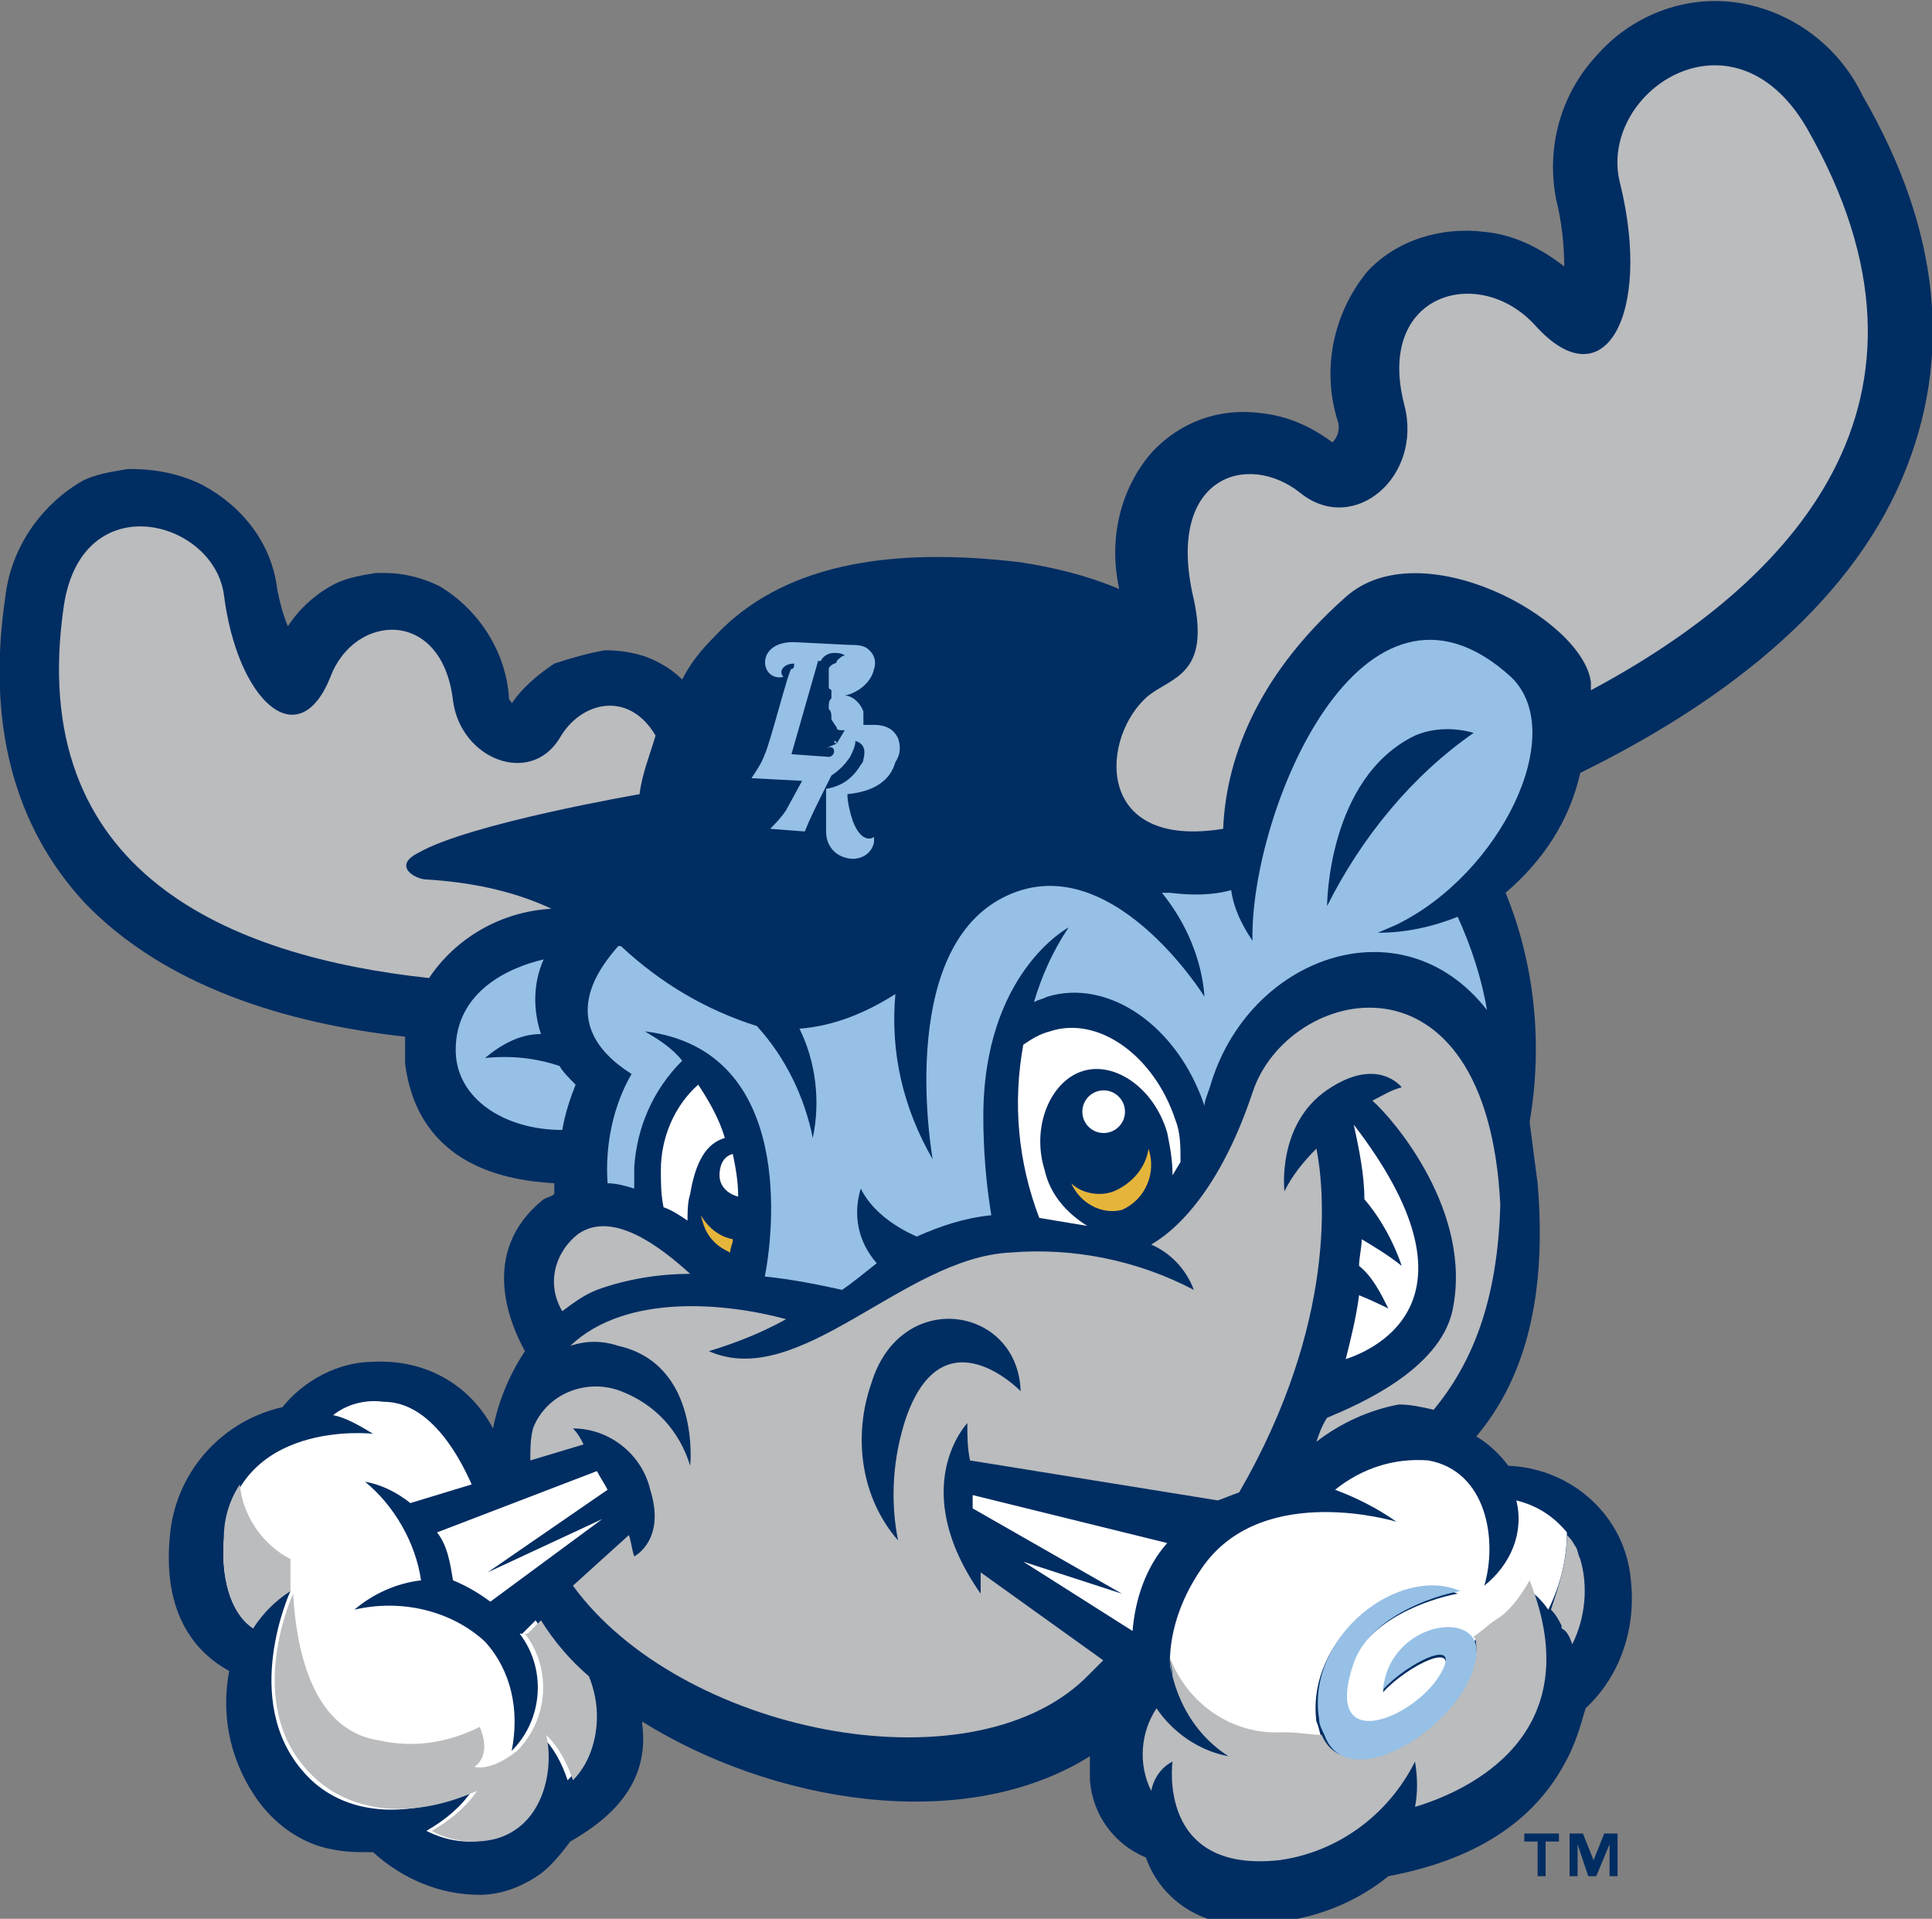
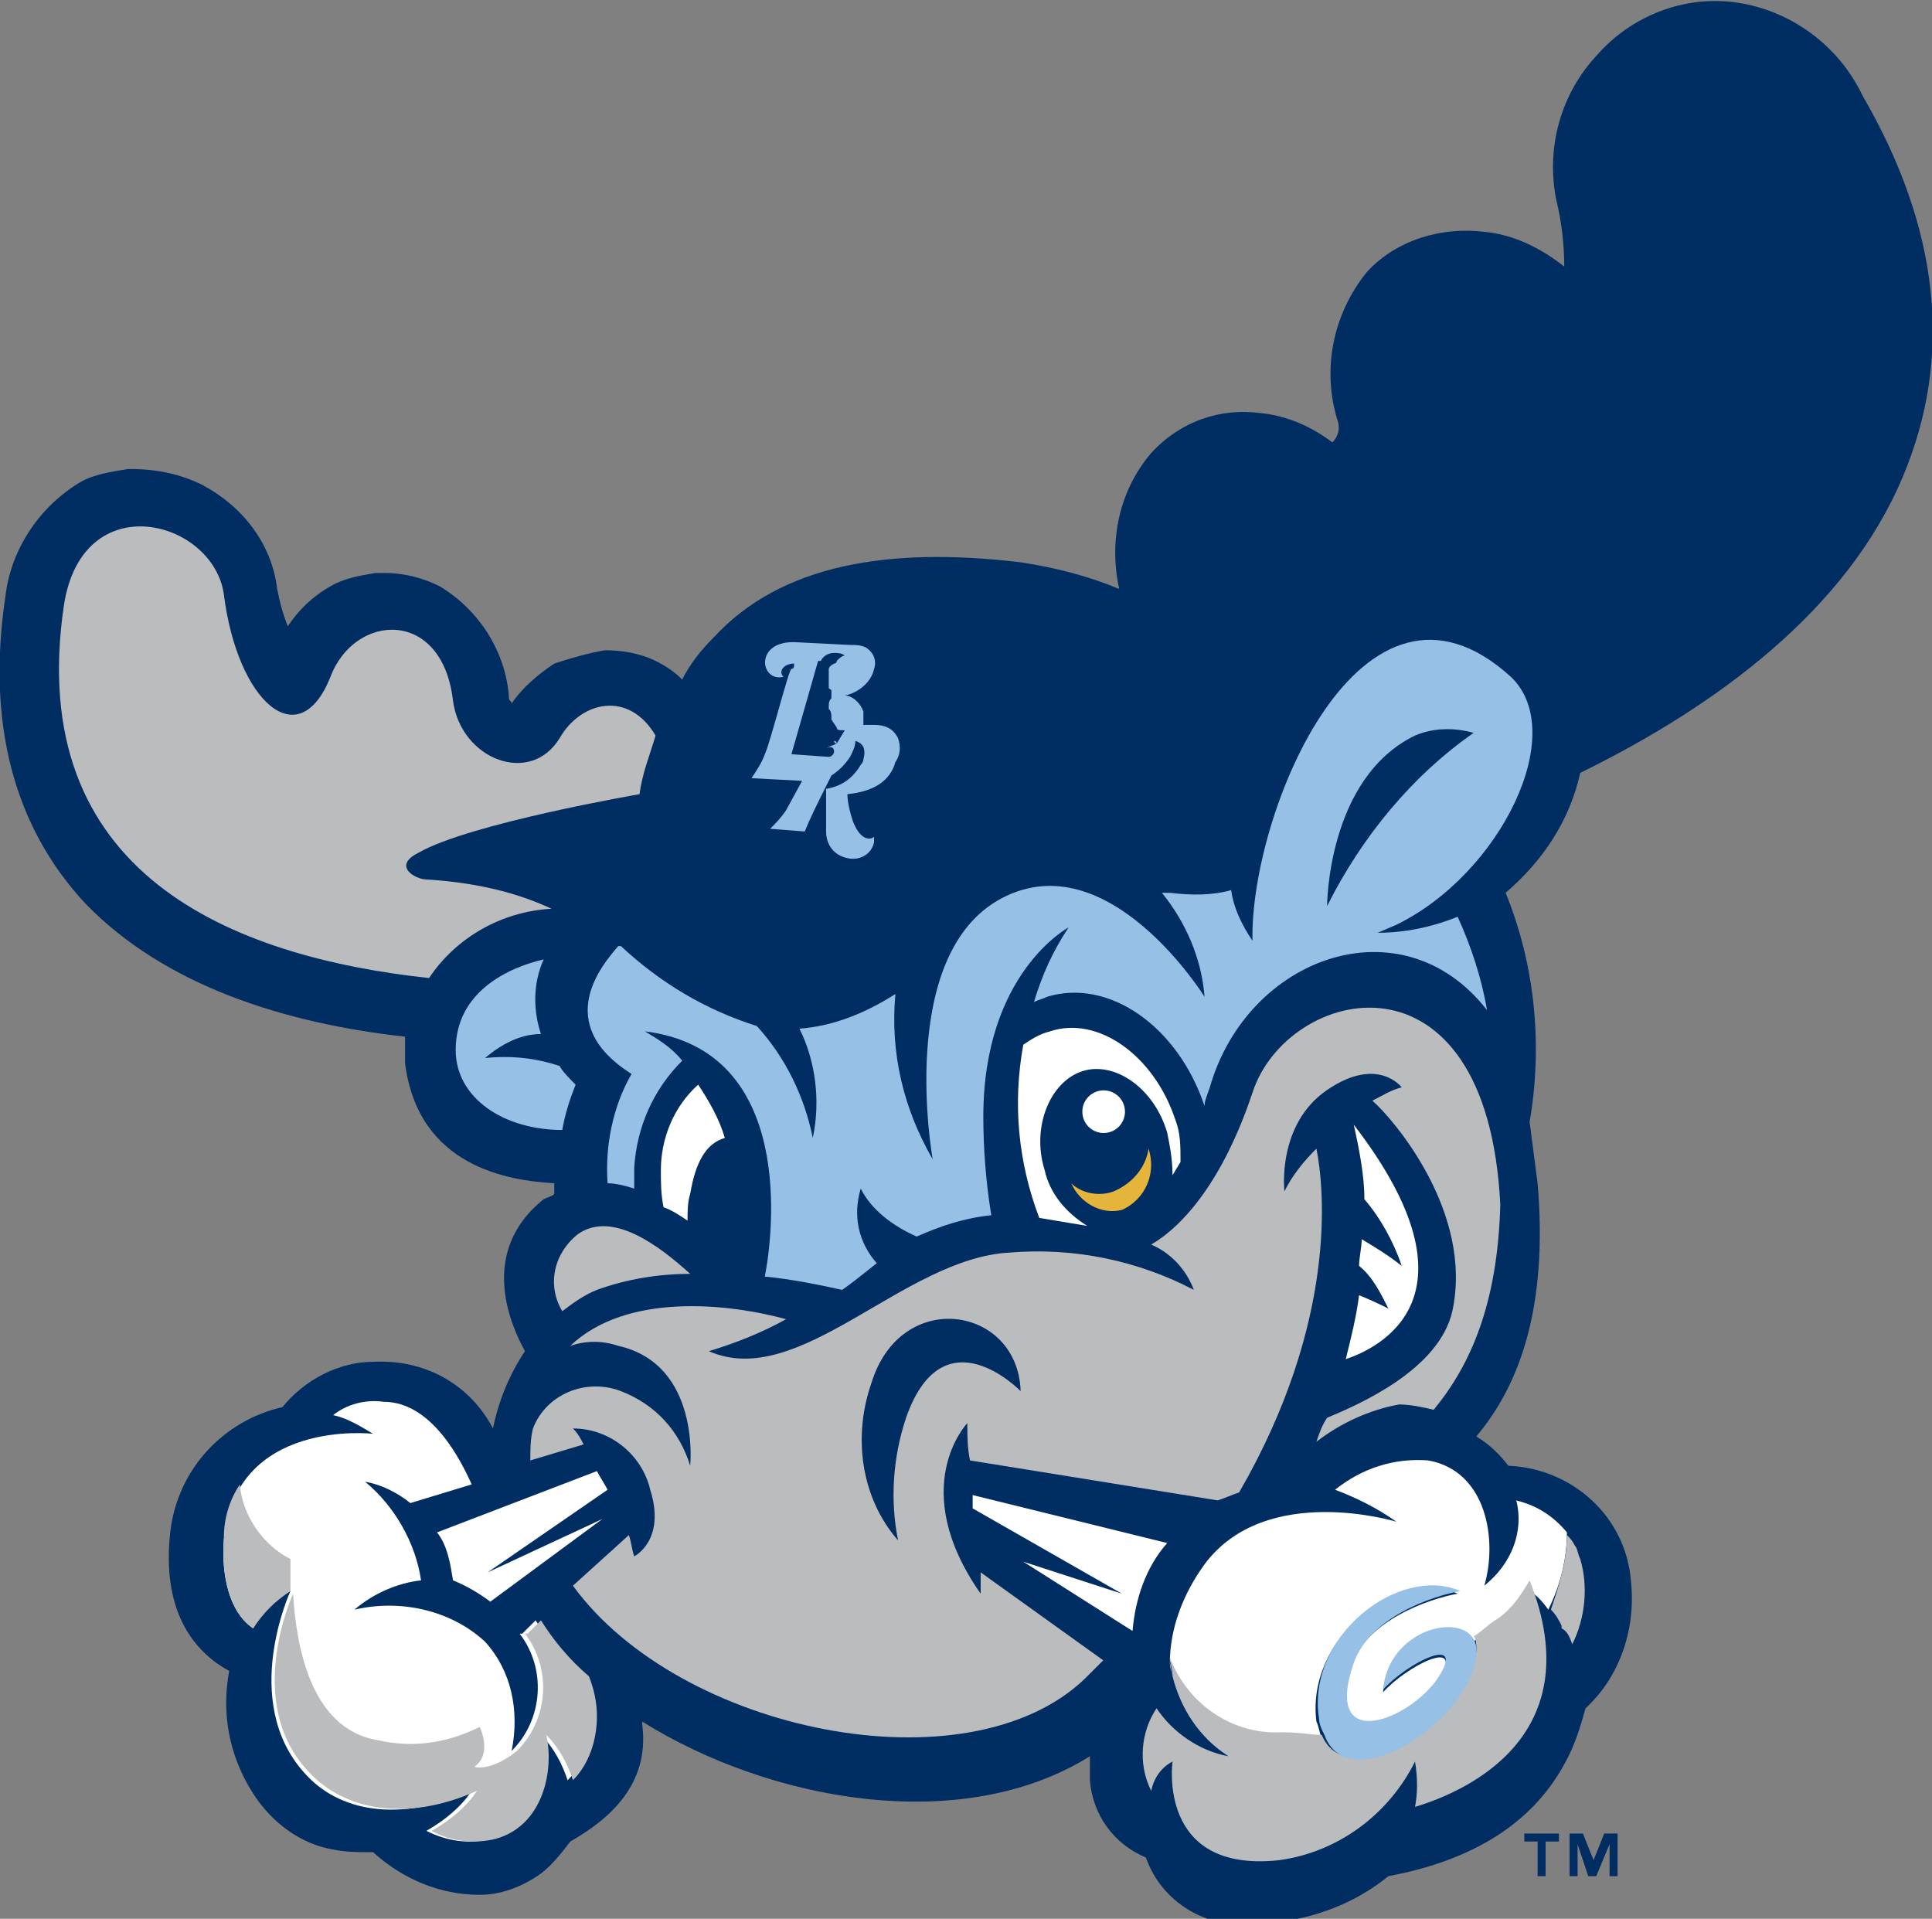
<svg xmlns="http://www.w3.org/2000/svg" enable-background="new 0 0 72.5 72" viewBox="0 0 72.5 72">
  <rect x="0" y="0" width="72.5" height="72" fill="#808080" stroke="none" />
  <path d="m69.9 3.6c-.9-1.9-2.7-3.2-4.7-3.5-2-.3-4 .5-5.3 2-1.3 1.4-1.9 3.4-1.5 5.4.2.8.3 1.7.3 2.5-.9-.7-1.9-1.2-3-1.3-1.6-.2-3.3.3-4.4 1.5-1.3 1.6-1.7 3.7-1.1 5.6.1.3 0 .6-.2.8-.8-.6-1.7-1-2.7-1.1-1.5-.2-3 .3-4.1 1.5-1.2 1.4-1.6 3.3-1.2 5.1-1.2-.5-2.4-.8-3.7-1-5-.6-9 .1-11.5 2.8-.5.5-.9 1-1.2 1.6-.3-.3-.6-.5-1-.7-.6-.3-1.3-.4-1.9-.4-.6.1-1.3.3-1.9.5-.6.4-1.2.9-1.6 1.5 0-.1-.1-.1-.1-.2-.1-1.7-1.1-3.3-2.6-4.2-.6-.3-1.3-.5-2.1-.5h-.3c-.6.1-1.2.2-1.7.5-.7.4-1.2.9-1.6 1.5-.2-.5-.3-.9-.4-1.4-.2-1.7-1.3-3.1-2.8-3.9-.8-.4-1.7-.6-2.7-.6h-.1c-.6.1-1.3.2-1.8.5-1.5.9-2.6 2.5-2.8 4.3-.7 4.7.3 8.6 3 11.5 3 3.1 7.5 4.5 12 5v1c.5 3.9 3.9 4.4 5.6 4.5v.4c-.1.1-.2.1-.4.2-2.5 2-1.2 4.8-.7 5.7-.6.9-1 1.9-1.2 2.9-.9-1.7-2.6-2.6-4.5-2.5-1.3 0-2.6.7-3.4 1.7-2.2.5-3.9 2.3-4.2 4.6-.4 3.3 1.1 4.7 2.2 5.3-.3 1.6 0 3.2.9 4.6.7 1.1 1.8 1.9 3 2.1.5.1.9.1 1.4.1h.1c1.1 1 2.5 1.6 4 1.6.8 0 1.6-.3 2.3-.8.4-.3.8-.8 1.1-1.2 1.4-.8 3-2.1 2.7-4.4v-.1c4.8 3 12 4.3 16.8 1.3v.9c.1 1.3.9 2.4 2.1 2.9.6 1.7 2.3 2.7 4.1 2.5.3 0 .7-.1 1-.1 1.5-.2 2.9-.8 4-1.7 3.2-.6 5.4-2 6.6-4.2.4-.7.6-1.4.8-2.1 1.3-1.2 1.9-3 1.7-4.8-.2-2.4-2.2-4.2-4.6-4.3-.3-.4-.7-.8-1.2-1.1 1.6-1.9 2.7-4.8 2.3-9.5-.1-.8-.2-1.5-.3-2.3.5-2.9.2-5.9-.9-8.6 1.4-1.2 2.4-2.7 2.8-4.5 5.1-2.5 10-6.1 12.1-11.1 1.9-4.5 1.4-9.3-1.5-14.3z" fill="#002d62" />
  <path d="m21.7 46.3c1.3-.9 3.1.5 4.2 1.5-1.2 0-2.4.2-3.5.6-.5.2-.9.5-1.3.8-.6-1-.3-2.2.6-2.9z" fill="#babcbe" />
-   <path d="m27 44.1c0-.3.1-.7.5-.8.1.5.2 1 .2 1.6-.4-.1-.7-.4-.7-.8z" fill="#fff" />
-   <path d="m27.5 46.5c0 .2-.1.3-.1.5-.2-.1-.4-.2-.6-.4-.3-.3-.4-.6-.5-1 .3.5.7.8 1.2.9z" fill="#e5b53b" />
  <g fill="#fff">
    <path d="m25.9 44.8c-.1.3-.1.7-.1 1-.3-.2-.6-.4-.9-.5-.1-.5-.1-.9-.1-1.4 0-1.2.5-2.4 1.4-3.2.4.6.8 1.3 1 2-.7.2-1.1.9-1.3 2.1z" />
    <path d="m22.4 55.2c.1.2.3.5.4.7l-4.5 3.1 4.3-2-4.2 3.1c-.4-.3-.9-.6-1.4-.8-.1-.6-.2-1.3-.6-1.8z" />
    <path d="m21.3 66.8c-.2-.6-.5-1.2-1-1.7.3 1.2-.1 3.4-1.9 3.9-.8.2-1.6.1-2.4-.3.7-.4 1.3-.9 1.7-1.5-2.7 1.2-5 .8-6.3-.7-2.4-2.7-.5-6.8-.5-6.8-.6.3-1.1.8-1.4 1.4-.9-.6-1.2-2-1.1-3.3.4-4.6 5.6-4 5.6-4-.5-.3-1-.6-1.5-.7.5-.4 1.2-.6 1.9-.5 1.8 0 2.9 2.2 3.3 3.1l-2.3.7c-.5-.4-1.1-.7-1.7-.8 1.1.9 1.9 2.3 2.1 3.7-.9.1-1.8.5-2.5 1.1 1.7-.4 3.6 0 4.9 1.2 1 1.1 1.3 2.6 1 4.1 1.2-1.2 1.3-3.1.3-4.4h.1l.5-.5c.5.8 1.1 1.5 1.8 2.1.1.5.2 1 .3 1.5.1.9-.2 1.7-.9 2.4z" />
    <path d="m36.5 56.1 7.3 1.8c-.8.9-1.2 2.1-1.3 3.3l-4.1-2.6 3.7 1.2-5.6-3.2z" />
  </g>
  <path d="m53.8 52.9c-.4-.1-.9-.2-1.3-.2-1.1.2-2.2.7-3.1 1.4.1-.3.2-.6.4-.9 1.2-.5 4.2-1.8 4.7-4 .8-3.7-2.2-7.2-3-7.9.4-.2.7-.4 1.1-.5 0 0-.9-1.2-2.8.1s-1.6 3.8-1.6 3.8c.3-.6.7-1.1 1.2-1.6.3 1.5.8 6.5-2.9 12.9-.3.1-.5.2-.8.3l-9.3-1.5c-.1-.5-.1-.9-.1-1.4 0 0-2.3 2.4.5 6.4v-.8l4.6 3.3-.7.7c-4.4 4.2-15.2 2-19.2-3.5l2.1-1.9c.1.3.1.5.2.8 0 0 1.2-.6.6-2.5-.3-1.3-1.5-2.3-2.9-2.3.2.2.3.4.4.6l-2 .6c0-.4 0-.8.1-1.2.5-1.3 2-1.9 3.3-1.4s2.2 1.5 2.6 2.8c0 0 .4-3.8-2.7-4.5-.6-.2-1.2-.2-1.8 0 2.1-2 5.9-1.6 8.1-1-.9.5-1.9.9-2.9 1.2 3.4 1.5 7.3-3.5 11.3-3.7 2.4-.2 4.8.3 6.9 1.4-.3-.8-.9-1.4-1.6-1.7 1.2-.7 2.7-2.4 3.8-5.7 1.3-4 8.8-5.8 9.3 4.2-.1 3.7-1.1 6-2.5 7.7z" fill="#babcbe" />
  <path d="m51 47.5c0-.3.1-.7.1-1 .5.3 1 .6 1.5 1-.3-.9-.8-1.8-1.4-2.5 0-.9-.2-1.9-.4-2.8 5 6.5.9 8.4-.3 8.8.2-.8.4-1.6.5-2.4.5.2 1.1.5 1.1.5-.3-.6-.6-1.2-1.1-1.6z" fill="#fff" />
  <path d="m43.8 42.5c-.5-1.7-2-2.7-3.2-2.3s-1.9 2.1-1.4 3.7c.2.9.8 1.6 1.6 2.1-.6-.1-1.2-.2-1.8-.3-.8-2.1-1-4.3-.6-6.5.3-.2.6-.4 1-.5 1.8-.6 3.9.9 4.7 3.3.2.5.2 1 .2 1.6l-.3.5c0-.6-.1-1.1-.2-1.6z" fill="#fff" />
  <path d="m41.8 44.7c.7-.3 1.2-.9 1.3-1.6.3.9-.1 1.9-1 2.3-.8.2-1.6-.3-1.9-1 .4.4 1.1.5 1.6.3z" fill="#e5b53b" />
  <ellipse cx="41.4" cy="41.7" fill="#fff" rx=".8" ry=".8" transform="matrix(.998 -.068 .068 .998 -2.737 2.913)" />
  <path d="m52.4 34.7-.7.3c1 0 2-.2 3-.6.5 1.1.9 2.3 1.1 3.5-3.2-4.1-9-2-10.4 2.9-.1.3-.2.5-.2.7-1-3-3.6-4.8-5.9-4.1-.2.1-.3.1-.5.2.3-1 .7-1.9 1.3-2.8 0 0-3.2 1.7-3.2 7.1 0 1.2.1 2.5.3 3.7-1 .1-1.9.4-2.8.8-.9-.4-1.7-1-2.1-1.8-.3 1-.1 2 .6 2.8-.5.4-1 .8-1.3 1-.9-.2-1.9-.4-2.9-.5.3-1.5 1.2-8.5-4.5-9.2.5.3 1 .6 1.4 1.1-1.1 1.1-1.7 2.5-1.8 4v.8c-.3-.1-.7-.2-1-.2-.1-1.4.2-2.9.9-4.1-3-1.9-1.1-4.1-.5-4.8h.1c1.5 1.4 3.2 2.4 5.1 3 1.1 1.2 1.8 2.7 2.1 4.2.3-1.4.1-2.9-.5-4.1 1.3-.1 2.5-.6 3.6-1.3-.2 2.2.3 4.3 1.4 6.2 0 0-1.4-7.7 2.6-9.8s7.6 3.7 7.6 3.7c-.1-1.4-.7-2.8-1.6-3.9h.3c.8.1 1.6.1 2.3-.1.1.7.4 1.3.8 1.9-.1-4.8 4.1-15 9.7-9.9 2.2 2.1-.4 7.4-4.3 9.3z" fill="#96c0e6" />
  <path d="m49.8 34s0-4.8 3.3-6.4c.7-.3 1.5-.3 2.2-.1-2.3 1.6-4.2 3.9-5.5 6.5z" fill="#002d62" />
  <path d="m20.7 34.1c-1.5-.7-3.1-1-4.7-1.1-.4 0-1.3-.5-.3-1 1.9-1.1 8.3-2.2 8.3-2.2.1-.8.4-1.5.6-2.2-1-1.7-2.8-1.3-3.6.1-1.1 1.8-3.7.8-4-1.4-.4-3.5-3.7-3.3-4.6-.9-1.2 3-3.5.9-4-3.1-.4-2.8-5.3-4.1-6 .4-1.5 10.1 6.3 13.2 13.7 14 1-1.5 2.7-2.5 4.6-2.6z" fill="#babcbe" />
  <path d="m17.1 39.4c0 1.8 1.8 3 4 3 .1-.6.3-1.2.5-1.7-.2-.2-.5-.5-.6-.7-.9-.3-1.8-.4-2.8-.3.6-.5 1.3-.9 2.1-.9-.3-.9-.3-1.9.1-2.8-1.3.3-3.3 1.2-3.3 3.4z" fill="#96c0e6" />
-   <path d="m67.8 4.8c-2.8-4.8-7.9-1.3-7 2.1 1.2 4.9-.6 8.2-3.2 5.3-2.1-2.3-6-1.2-4.9 3 .7 2.7-1.9 4.9-3.9 3.3s-5.1-.6-4 4c.6 2.8-.8 2.9-1.7 3.6-1.8 1.5-2.1 5.8 2.8 5 .1-2.4 1.1-5.6 4.6-8.7 2.8-2.5 8.9.8 9.2 3.2v.3c7.5-4 14-10.8 8.1-21.1z" fill="#babcbe" />
  <path d="m33.6 28.6c.2-.3.2-.6.1-.9-.1-.2-.3-.5-.9-.5h-.4c0-.2 0-.3 0-.5-.1-.3-.4-.6-.7-.6.5-.1 1-.5 1.1-1 .1-.3 0-.6-.3-.8-.2-.1-.4-.1-.6-.1l-2-.1c-1.6-.1-1.4 1.5-.5 1.3-.2-.2 0-.5.4-.5 0 .1 0 .2-.1.2s-.8 2.8-1 3.2c-.1.3-.3.6-.5.9l1.9.1-.6 1.1c-.2.3-.4.5-.6.7l1.3.1c.2-.5.4-.9 1-2.1.3-.2.5-.4.7-.7.1-.2.2-.4.2-.6.3.1.4.3.3.7 0 .1-.1.2-.1.2-.3.5-.7.8-1.3.9v1.6c0 .5.3.9.8 1 .4.1.9-.1 1-.6 0-.1 0-.1 0-.2-.1.1-.5.2-.8-.6-.1-.3-.2-.7-.2-1 1-.1 1.6-.5 1.8-1.2zm-2.2-.7c0-.1-.1-.1-.1-.1 0 .1.1.1.1.1-.2.1-.3.1-.4.2.1-.1.3-.1.3.1 0 .1-.1.2-.2.2l-1.4-.1 1-3.5h.1c.1-.2.3-.3.5-.3.1 0 .3 0 .4.1-.1 0-.2.1-.3.2 0 .1-.1.1-.1.1-.2.1-.2.2-.2.2s0 .1 0 .3 0 .1 0 .3 0 .1.1.2v.3c-.1.1-.1.2-.1.3v.1c.1.1.1.2.1.4l.2.3c0 .1.1.1.2.1h.1z" fill="#96c0e6" />
  <path d="m9.5 61.1c.4-.6.8-1 1.4-1.4 0-.4 0-.8 0-1.2-1-.5-1.8-1.6-1.9-2.8-.4.6-.6 1.3-.6 2-.1 1.4.2 2.8 1.1 3.4z" fill="#babcbe" />
  <path d="m17.8 66.3c.7-.5.2-1.5.2-1.5-1.2.6-2.5.8-3.8.5-2.6-.4-3.1-3.7-3.2-5.5 0 0-1.9 4.1.6 6.7 1.3 1.4 3.6 1.9 6.3.7-.4.6-1 1.1-1.7 1.5.7.4 1.6.5 2.4.3 1.8-.5 2.2-2.6 1.9-3.9.5.5.8 1.1 1 1.7.6-.6.9-1.5.9-2.4 0-.5-.1-1-.3-1.5-.7-.6-1.3-1.3-1.8-2.1l-.5.5h-.1c1 1.3.9 3.2-.3 4.4-.5.4-1.1.7-1.6.6z" fill="#babcbe" />
  <path d="m58.8 57.5c-.5-.6-1.1-1-1.9-1.2.3 1.2-.2 2.4-1.2 3.2.5-1.7.1-4.3-2.1-4.7-1.3-.1-2.5.3-3.5 1.1.8.3 1.6.7 2.3 1.2 0 0-4.9-1.5-7.2 1.6-.8 1.1-1.3 2.4-1.3 3.7 0 .2.1.4.1.6 0-.2-.1-.5-.1-.7.7 1.7 2.4 2.8 4.2 2.8.6 0 1 .1 1.5.1-.1-.2-.1-.4-.2-.6-.4-3.1 3-5.8 5.3-4.8-1.1.2-3.4 1-4 2.7-1.2 3.5 2.3 2.1 3.3.5s-1.2-.5-2.1.5c.2-2.2 2.8-2.9 3.4-1.9.2-.2.6-.4.8-.6.5-.4.9-.9 1.2-1.4.3.2.6.5.8.8.5-1 .7-2 .7-2.9z" fill="#fff" />
  <path d="m56.1 60.8c-.3.2-.6.5-.8.6.1.1.1.3.1.5-.1 2.5-4.8 5.6-5.8 3.2-.4 0-.8-.1-1.5-.1-1.8.1-3.5-1-4.2-2.8 0 .2.1.4.1.7.3 1.2 1 2.3 2.1 3-1.1-.2-2.1-.9-2.7-1.8-.6.9-.7 2.1-.2 3.1.1-.5.4-.9.8-1.1 0 0-.6 4.2 4 3.7 2.2-.3 4.1-1.7 5.1-3.7.1.6.1 1.2 0 1.7 2-.6 6.6-2.7 4.3-8.5-.4.7-.8 1.2-1.3 1.5z" fill="#babcbe" />
  <path d="m59 61.7c.5-1 .6-2.2.3-3.2-.1-.2-.1-.4-.2-.5-.1-.2-.2-.3-.3-.4 0 1-.3 1.9-.6 2.8.2.2.3.4.4.6v.1c.2.1.3.3.4.6z" fill="#babcbe" />
  <path d="m55.4 62c0-.2 0-.3-.1-.5-.6-1-3.2-.3-3.4 1.9.9-1 3.1-2.1 2.1-.5s-4.4 3-3.2-.5c.6-1.7 2.9-2.5 4-2.7-2.3-1-5.8 1.7-5.3 4.8 0 .2.1.4.2.6.9 2.5 5.6-.6 5.7-3.1z" fill="#96c0e6" />
  <g fill="#002d62">
    <path d="m38.3 52.2s-2.9-3-4.3 1c-.5 1.5-.6 3.1-.3 4.6-1.4-1.6-1.7-3.9-1-5.9 1.1-3.6 5.5-2.9 5.6.3z" />
    <path d="m58.5 69.1h-.5v1.3h-.3v-1.3h-.5v-.3h1.3zm2.2 1.3h-.3v-1.2l-.5 1.2h-.3l-.4-1.2v1.2h-.3v-1.6h.5l.4 1 .4-1h.5z" />
  </g>
</svg>